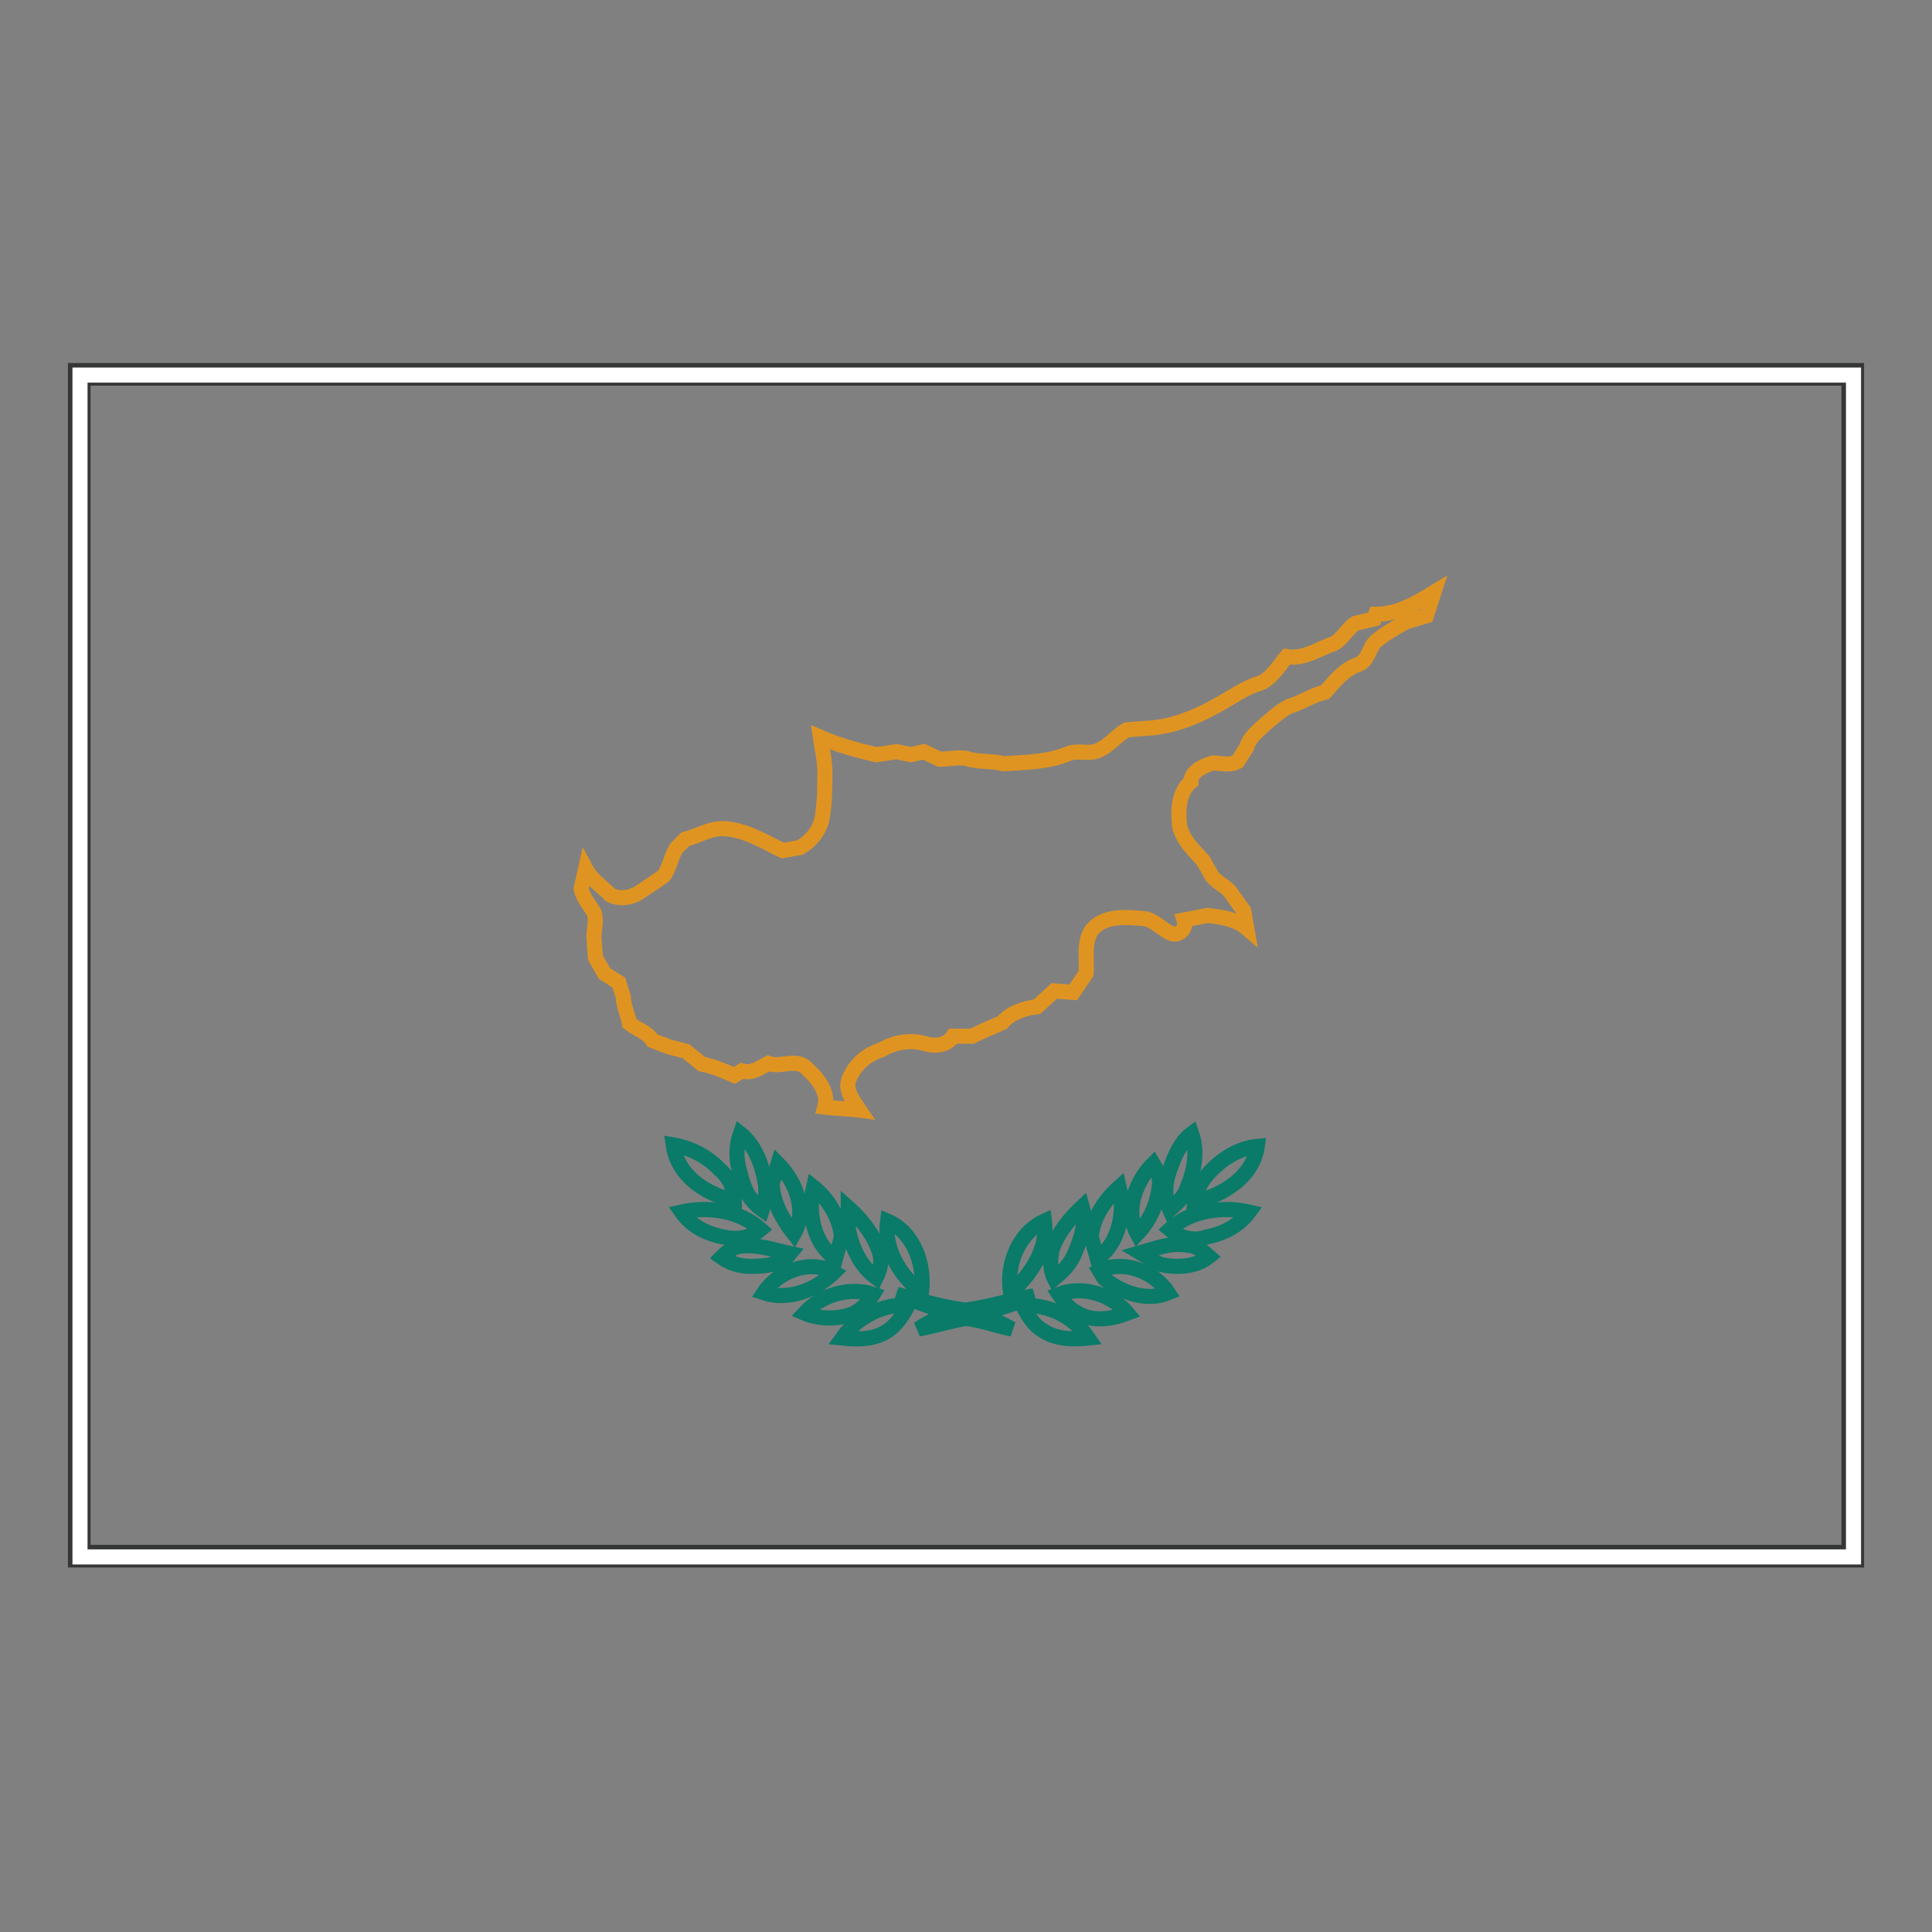
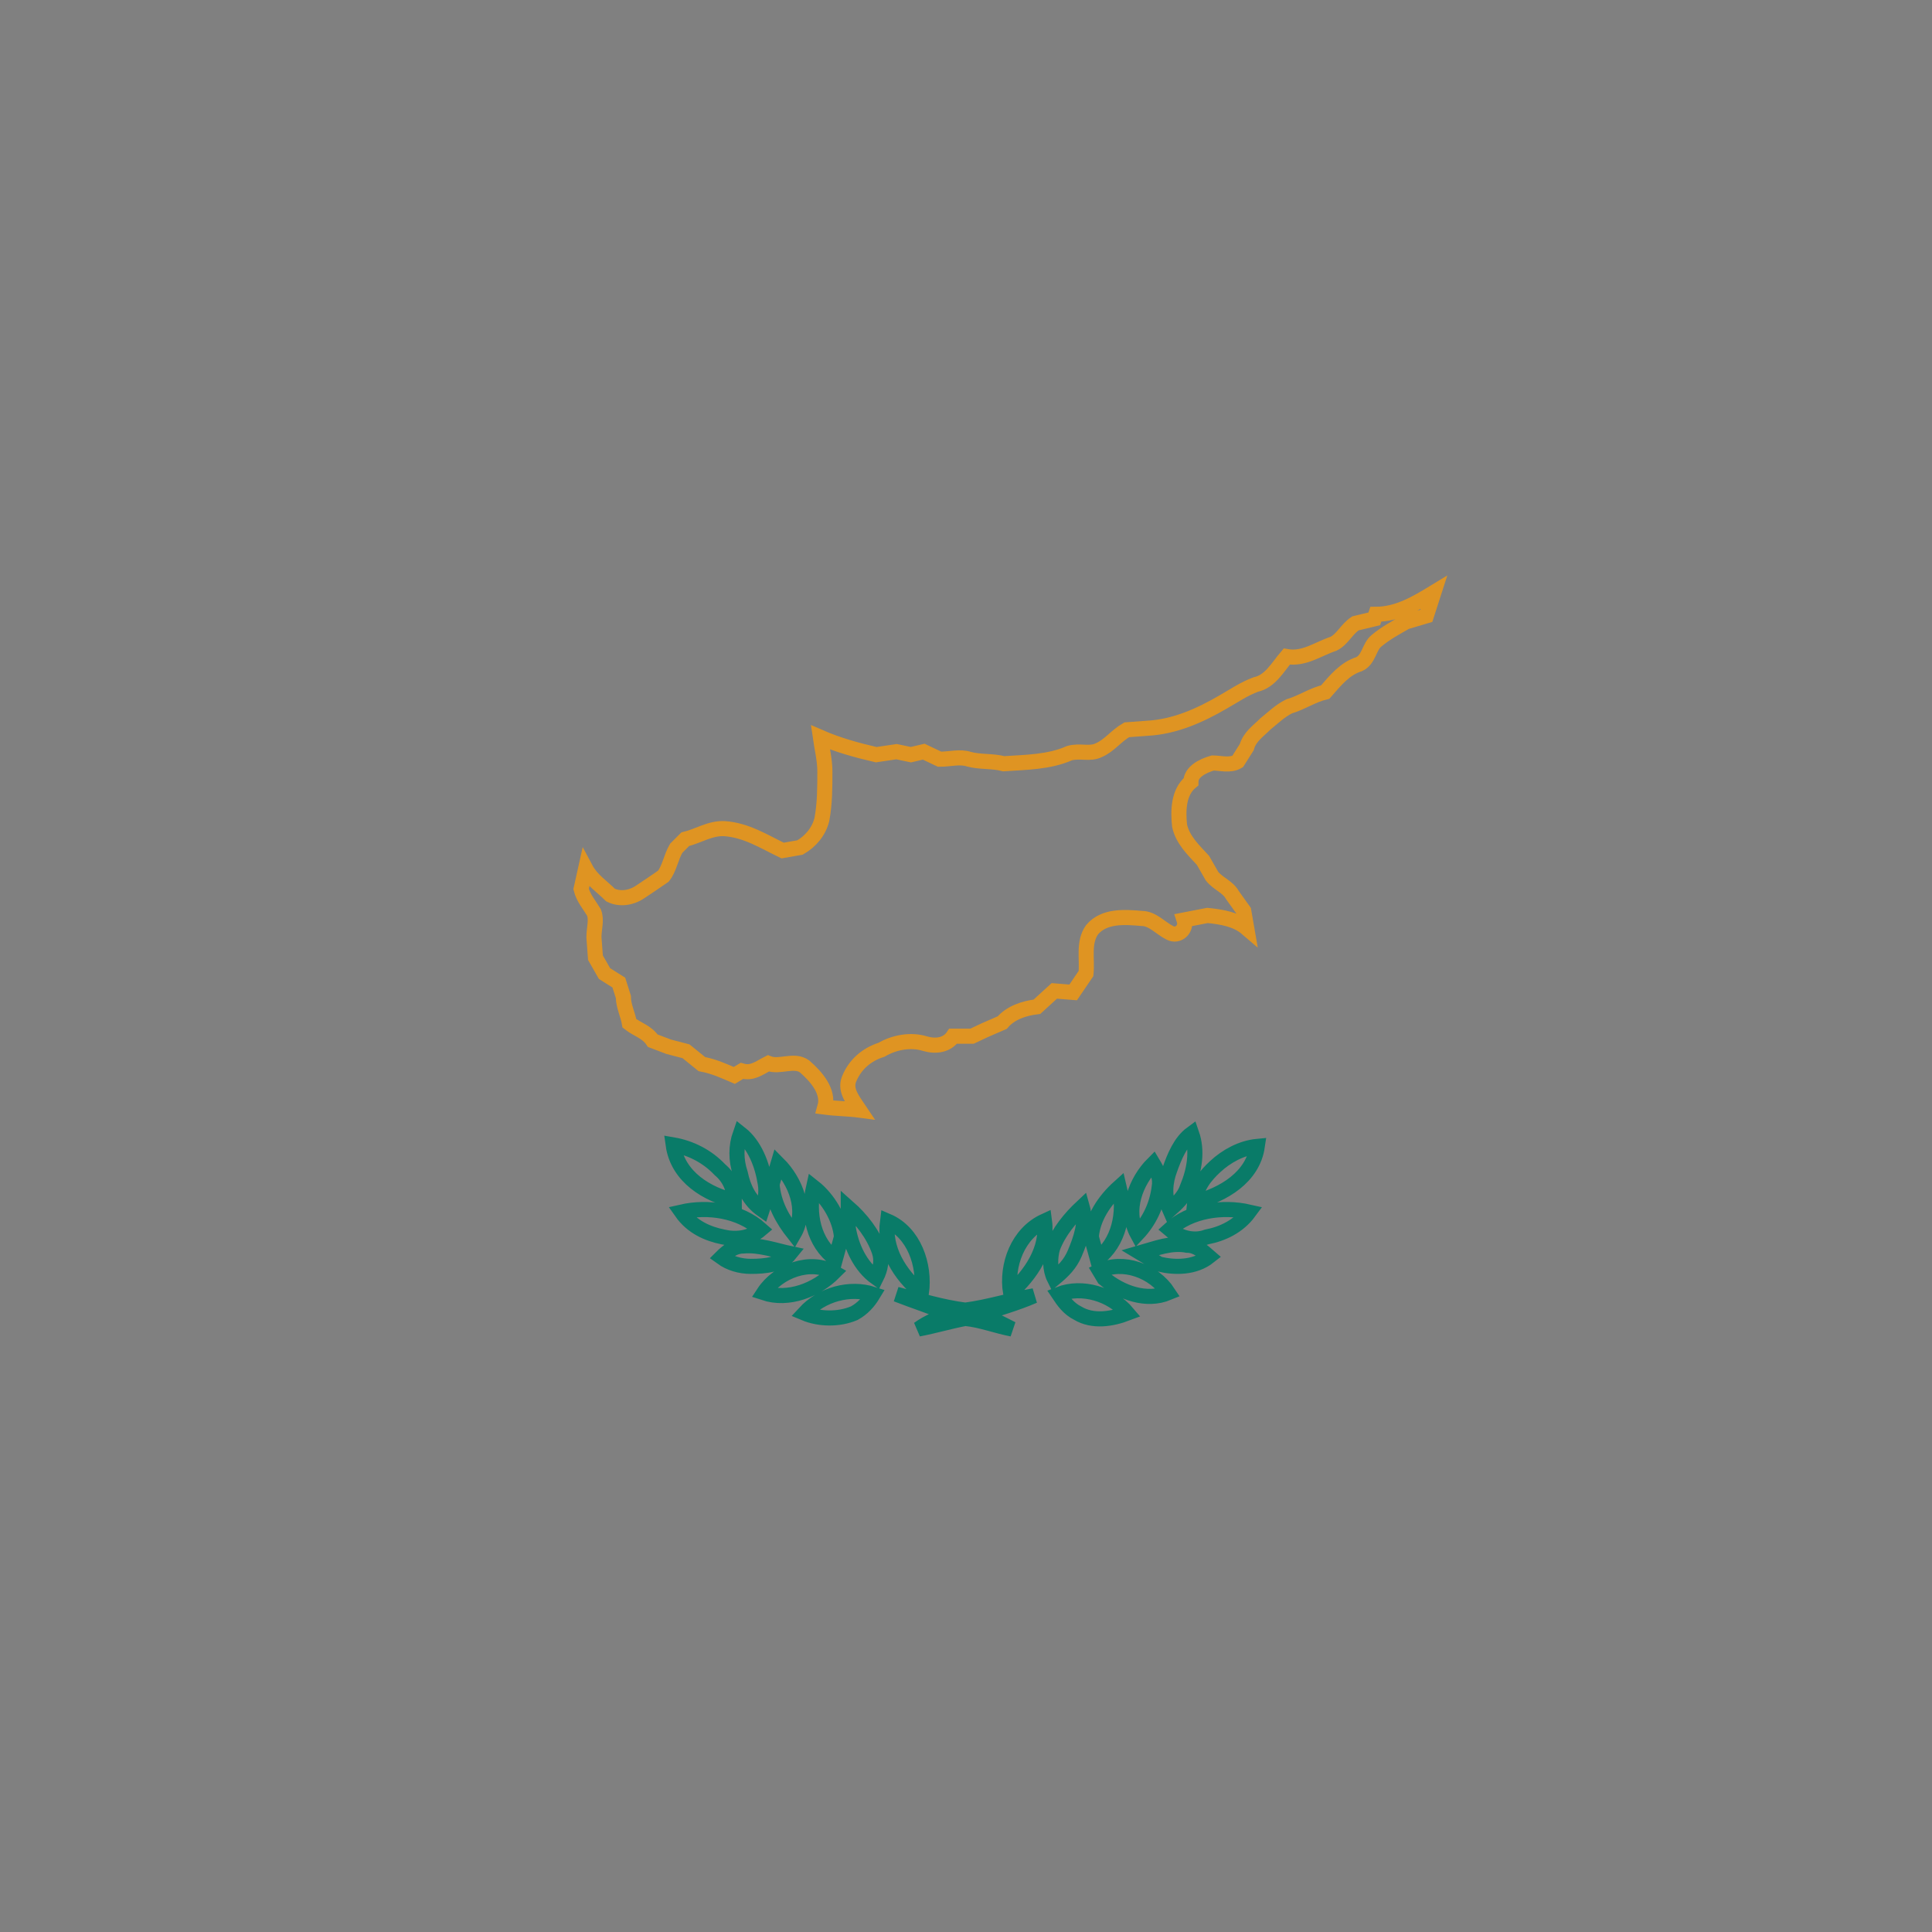
<svg xmlns="http://www.w3.org/2000/svg" version="1.1" x="0px" y="0px" viewBox="0 0 256 256" enable-background="new 0 0 256 256" xml:space="preserve">
  <rect x="0" y="0" width="256" height="256" fill="#808080" stroke="none" />
  <g>
-     <path stroke-width="2" fill-opacity="0" stroke="#353636" d="M11,205.7H245V50.1H11V205.7z M245.4,206.3v-0.6V206.3z M10,206.9V49.1h236v157.6H10V206.9z" />
-     <path stroke-width="2" fill-opacity="0" stroke="#ffffff" d="M10.6,49.7h235v156.6h-235V49.7z" />
    <path stroke-width="2" fill-opacity="0" stroke="#df9422" d="M182.3,81.4c2.9,0,5.4-1.5,7.7-2.9l-1,3.1l-2.7,0.8c-1.4,0.8-2.7,1.5-3.9,2.5c-1,0.8-1,2.5-2.3,3.1 c-1.9,0.6-3.1,2.1-4.5,3.7c-1.7,0.4-3.1,1.4-4.8,1.9c-1.2,0.6-2.1,1.5-3.1,2.3c-1,1-2.1,1.7-2.5,3.1l-1.2,1.9 c-1,0.6-2.3,0.2-3.3,0.2c-1.4,0.4-2.9,1.2-2.9,2.5c-1.7,1.4-1.7,3.9-1.5,5.8c0.4,1.9,1.9,3.3,3.1,4.6l1.2,2.1 c0.8,1,2.1,1.4,2.7,2.5l1.5,2.1l0.4,2.3c-1.4-1.2-3.3-1.5-5.2-1.7l-3.1,0.6c0.4,1.2-0.8,2.3-1.9,1.7c-1.2-0.6-2.3-1.9-3.7-1.9 c-2.3-0.2-5-0.4-6.6,1.5c-1.2,1.7-0.6,3.9-0.8,5.8l-1.7,2.5l-2.5-0.2l-2.3,2.1c-1.7,0.2-3.5,0.8-4.6,2.1l-2.3,1l-1.7,0.8h-2.5 c-0.8,1.2-2.3,1.4-3.7,1c-1.9-0.6-4.1-0.2-5.8,0.8c-1.9,0.6-3.5,1.9-4.3,3.9c-0.6,1.5,0.6,2.9,1.4,4.1c-1.5-0.2-3.1-0.2-4.6-0.4 c0.6-2.1-1.2-4.1-2.7-5.4c-1.4-1-3.3,0.2-4.8-0.4c-1.2,0.6-2.1,1.4-3.5,1l-1,0.6c-1.4-0.6-2.7-1.2-4.3-1.5l-2.1-1.7l-2.3-0.6 l-2.1-0.8c-0.8-1.2-2.1-1.5-3.1-2.3c-0.2-1.2-0.8-2.3-0.8-3.5l-0.6-1.9l-1.9-1.2l-1.2-2.1l-0.2-2.7c0-1.2,0.4-2.3,0-3.3 c-0.6-1-1.4-1.9-1.7-3.1l0.6-2.7c0.8,1.5,2.1,2.3,3.3,3.5c1.2,0.6,2.7,0.4,3.9-0.4c1.2-0.8,2.1-1.4,3.1-2.1c0.8-1,1-2.5,1.7-3.7 l1.2-1.2c1.7-0.4,3.3-1.5,5.2-1.4c2.9,0.2,5.2,1.7,7.7,2.9l2.3-0.4c1.4-0.8,2.5-2.1,2.9-3.7c0.4-2.1,0.4-4.3,0.4-6.4 c0-1.5-0.4-3.1-0.6-4.5c2.3,1,4.8,1.7,7.4,2.3l2.7-0.4l1.9,0.4l1.7-0.4l2.1,1c1.4,0,2.7-0.4,3.9,0c1.5,0.4,3.1,0.2,4.6,0.6 c2.9-0.2,6-0.2,8.7-1.4c1.4-0.4,2.7,0.2,3.9-0.4c1.4-0.6,2.3-1.9,3.7-2.7l2.7-0.2c3.7-0.2,7-1.7,10.1-3.5c1.4-0.8,2.7-1.7,4.3-2.3 c1.9-0.4,2.9-2.3,4.1-3.7c2.3,0.4,4.1-1,6.2-1.7c1.2-0.6,1.7-1.9,2.9-2.7l2.5-0.6L182.3,81.4L182.3,81.4z" />
    <path stroke-width="2" fill-opacity="0" stroke="#097b68" d="M98.1,150.2c1.9,1.5,2.9,4.1,3.3,6.6c0.2,1.2,0,2.3-0.4,3.5c-1.7-1.2-2.5-2.9-2.9-4.8 C97.5,153.7,97.5,151.9,98.1,150.2z M155,155c0.6-1.7,1.4-3.7,2.9-4.8c0.8,2.3,0.4,4.8-0.6,7.2c-0.4,1.2-1.4,2.1-2.3,2.9 C154.2,158.5,154.4,156.6,155,155z M89.2,151.7c2.3,0.4,4.5,1.5,6.2,3.3c1.2,1,1.9,2.5,1.9,4.1C93.8,158.3,89.8,156,89.2,151.7z  M161,154.6c1.5-1.4,3.5-2.5,5.6-2.7c-0.6,4.1-4.5,6.4-8.3,7.4C158.5,157.3,159.7,155.8,161,154.6z M102.3,156.9l0.8-2.7 c2.3,2.3,3.9,6.2,2.1,9.3C103.7,161.6,102.5,159.5,102.3,156.9z M150.7,163.5c-1.7-3.1-0.2-7,2.1-9.3c0.6,1,1,1.9,0.8,3.1 C153.3,159.7,152.3,161.8,150.7,163.5z M107.8,157.3c1.9,1.5,3.5,4.1,3.7,6.6l-0.8,2.9C107.8,164.7,107,160.8,107.8,157.3z  M144.6,163.9c0.2-2.5,1.7-4.8,3.7-6.6c0.8,3.3,0,7.4-2.9,9.5L144.6,163.9z M90.3,160.6c3.5-0.8,7.7-0.2,10.5,2.3 c-1.4,1.2-3.3,1.4-5,1C93.8,163.5,91.7,162.6,90.3,160.6z M112.4,160c1.7,1.5,3.3,3.5,4.1,5.8c0.4,1.2,0.2,2.3-0.4,3.5 c-2.1-1.5-3.3-4.1-3.7-6.6V160z M139.5,165.3c0.8-2.1,2.3-3.9,3.9-5.4c0.6,2.1-0.2,4.3-1,6.2c-0.6,1.4-1.5,2.3-2.7,3.3 C139.1,168.2,139.1,166.6,139.5,165.3z M155,162.9c2.7-2.5,7-3.1,10.5-2.3c-1.4,1.9-3.5,2.9-5.6,3.3 C158.3,164.5,156.4,164.1,155,162.9z M117.6,161.8c3.5,1.5,5,5.8,4.5,9.5C119.2,168.9,117.1,165.5,117.6,161.8z M133.9,171.3 c-0.6-3.7,1-7.9,4.5-9.5C138.9,165.5,136.6,168.9,133.9,171.3z M95.6,166.6c0.8-0.8,1.7-1.5,2.9-1.5c2.1-0.2,4.3,0.6,6.2,1 c-1.2,1.5-3.3,1.7-5.2,1.7C98.1,167.8,96.7,167.4,95.6,166.6z M151.1,166c2.1-0.6,4.1-1.4,6.2-1c1.2,0,2.1,0.8,2.9,1.5 c-1.9,1.5-4.5,1.5-6.6,1L151.1,166z M101.2,171.3c1.9-2.9,6.2-4.5,9.3-2.7C108.2,170.9,104.5,172.4,101.2,171.3z M145.7,168.4 c3.1-1.5,7.2,0,9.1,2.9c-2.9,1.2-6.2,0-8.5-1.9L145.7,168.4z M106.6,174c2.3-2.5,6-3.5,9.1-2.5c-0.6,1-1.4,1.9-2.5,2.5 C111.1,174.9,108.5,174.8,106.6,174z M140.3,171.5c3.1-1.2,7,0,9.1,2.5c-2.1,0.8-4.6,1.2-6.6,0 C141.6,173.4,140.9,172.4,140.3,171.5z M118.8,171.5c3.1,0.8,6,1.7,9.1,2.1c3.1-0.4,6.2-1.4,9.1-1.9c-2.3,1-4.8,1.7-7.2,2.5 c1.5,0.4,2.9,1.2,4.3,1.9c-2.1-0.4-4.1-1.2-6.2-1.4c-2.1,0.4-4.1,1-6.2,1.4c1.4-1,2.7-1.5,4.3-1.9 C123.6,173.2,121.1,172.4,118.8,171.5z" />
-     <path stroke-width="2" fill-opacity="0" stroke="#097b68" d="M111.6,177.3c1.9-2.7,5.4-4.6,8.7-4.3c-0.8,1.5-1.7,2.9-3.3,3.7S113.6,177.5,111.6,177.3z M135.5,173 c3.5-0.2,6.8,1.5,8.7,4.3c-1.9,0.2-4.3,0.2-6-1C136.8,175.5,136.2,174.2,135.5,173z" />
  </g>
</svg>